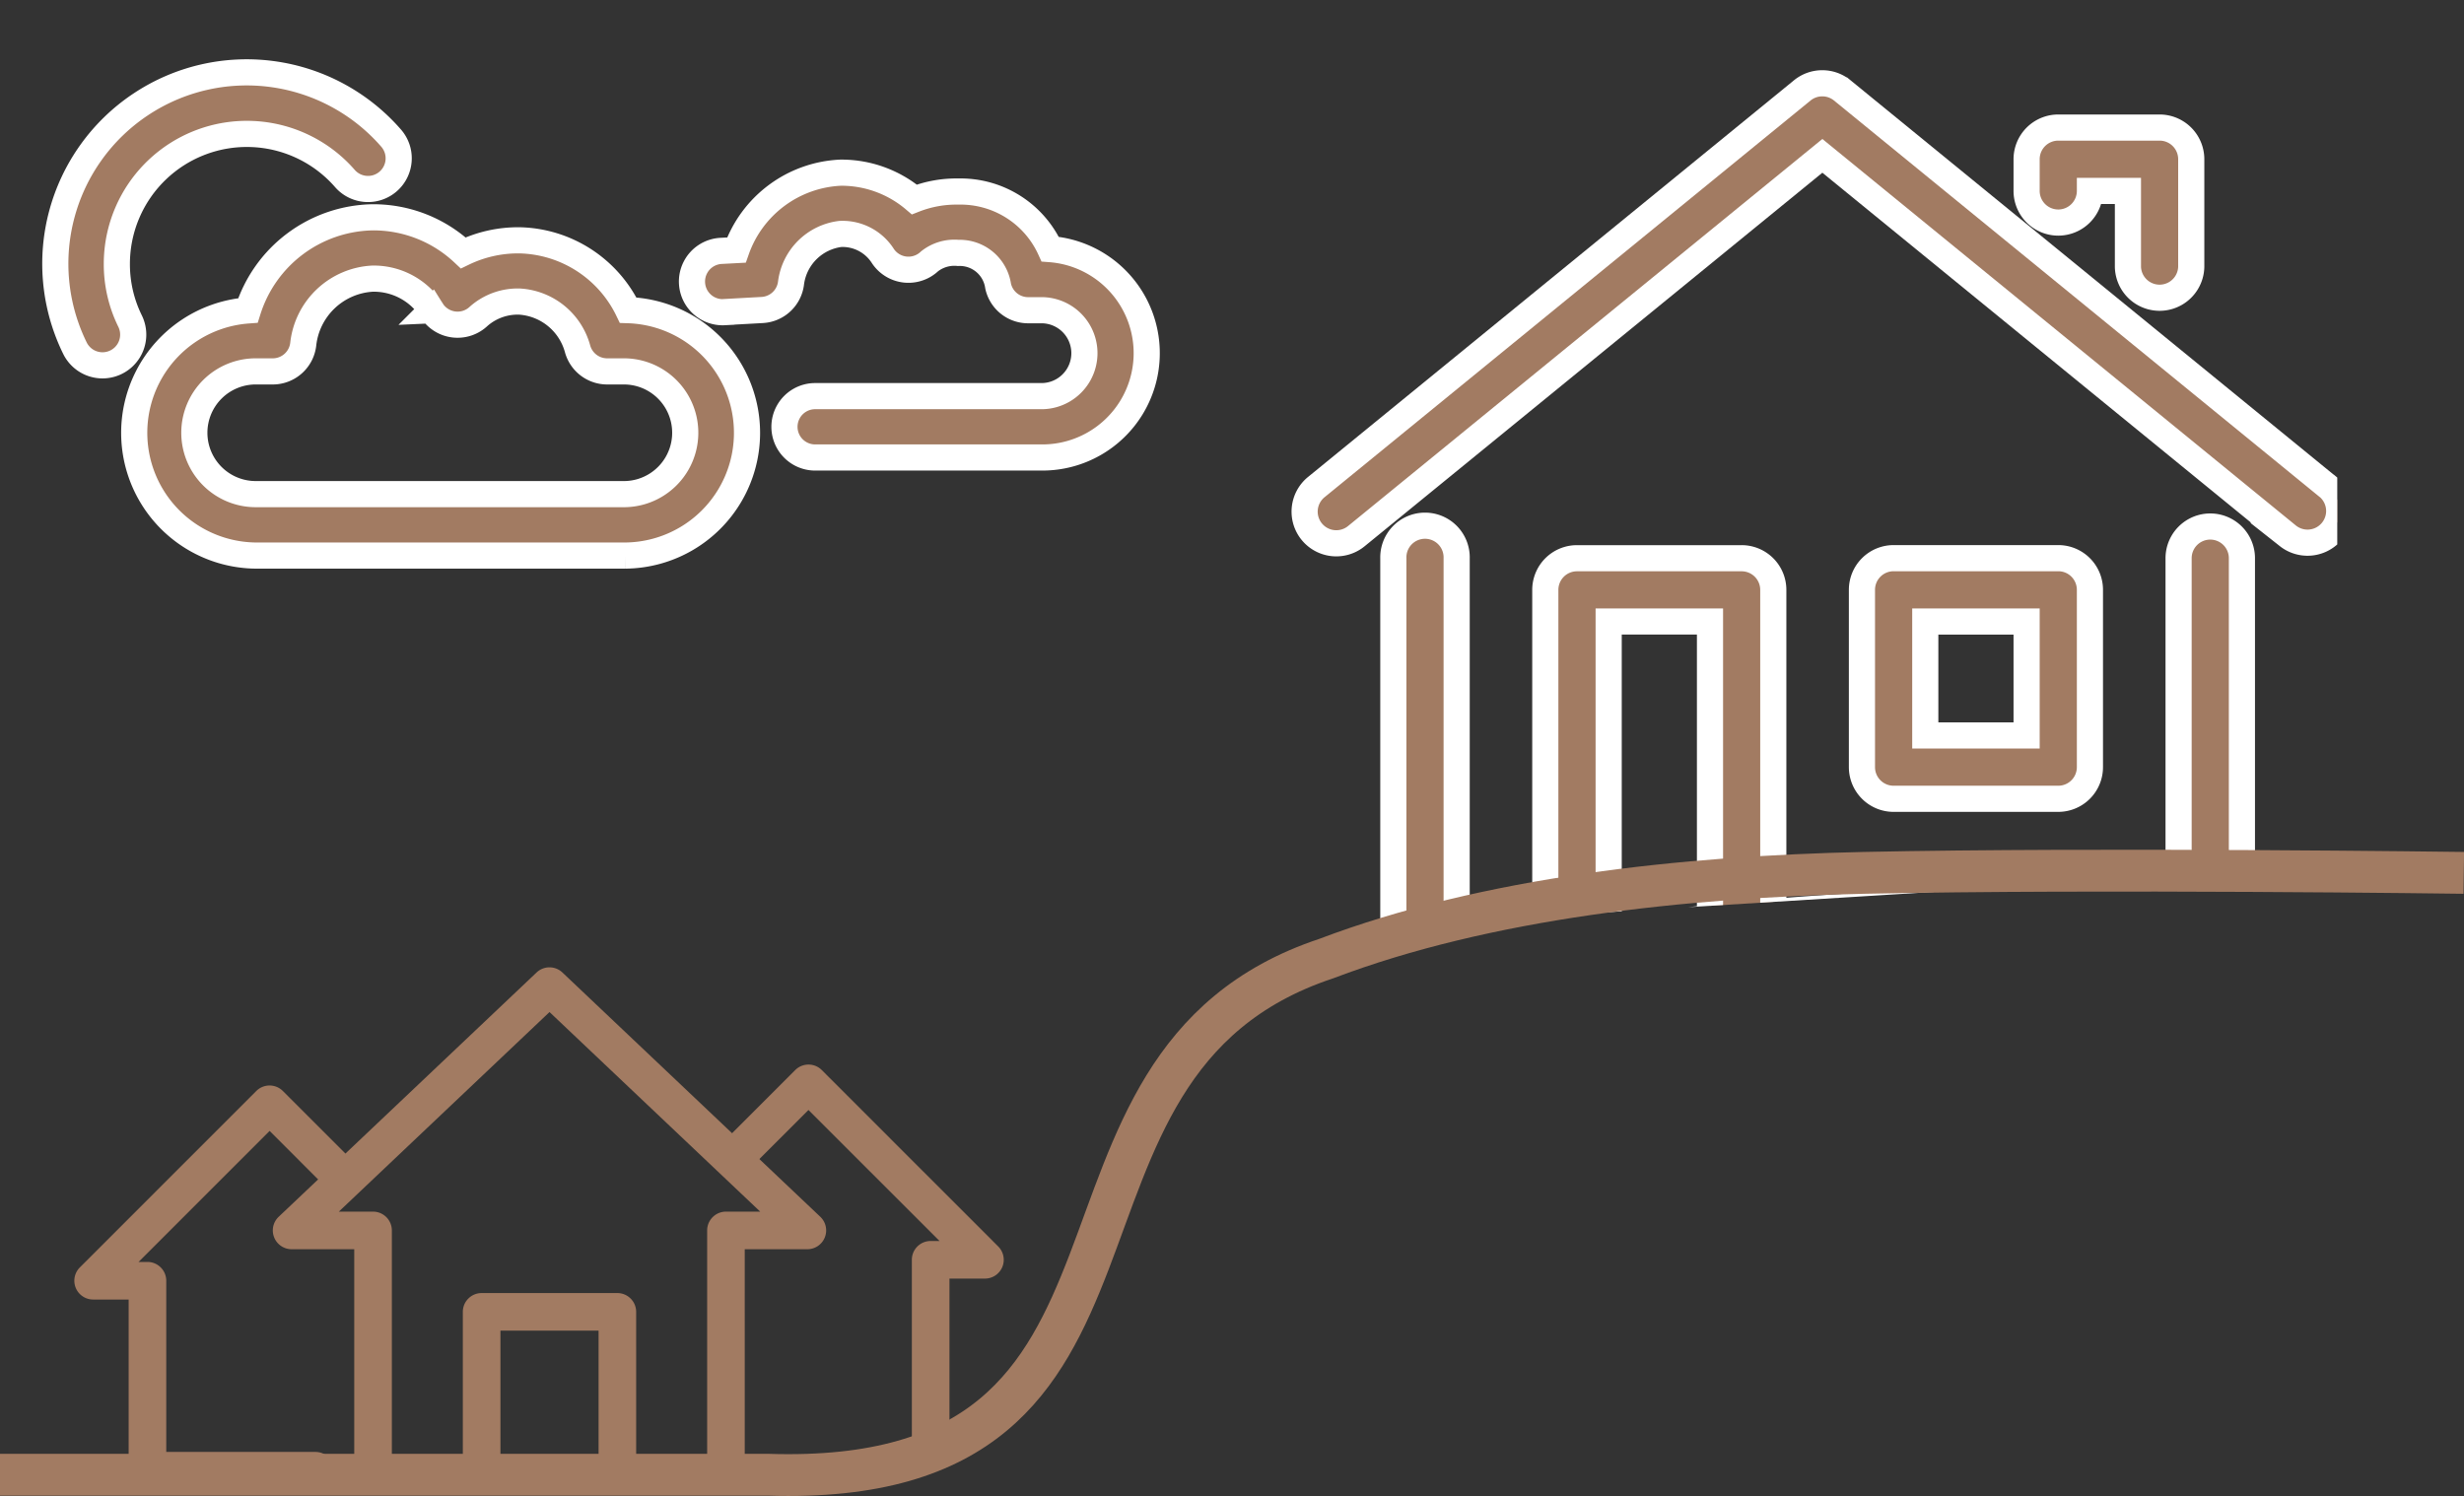
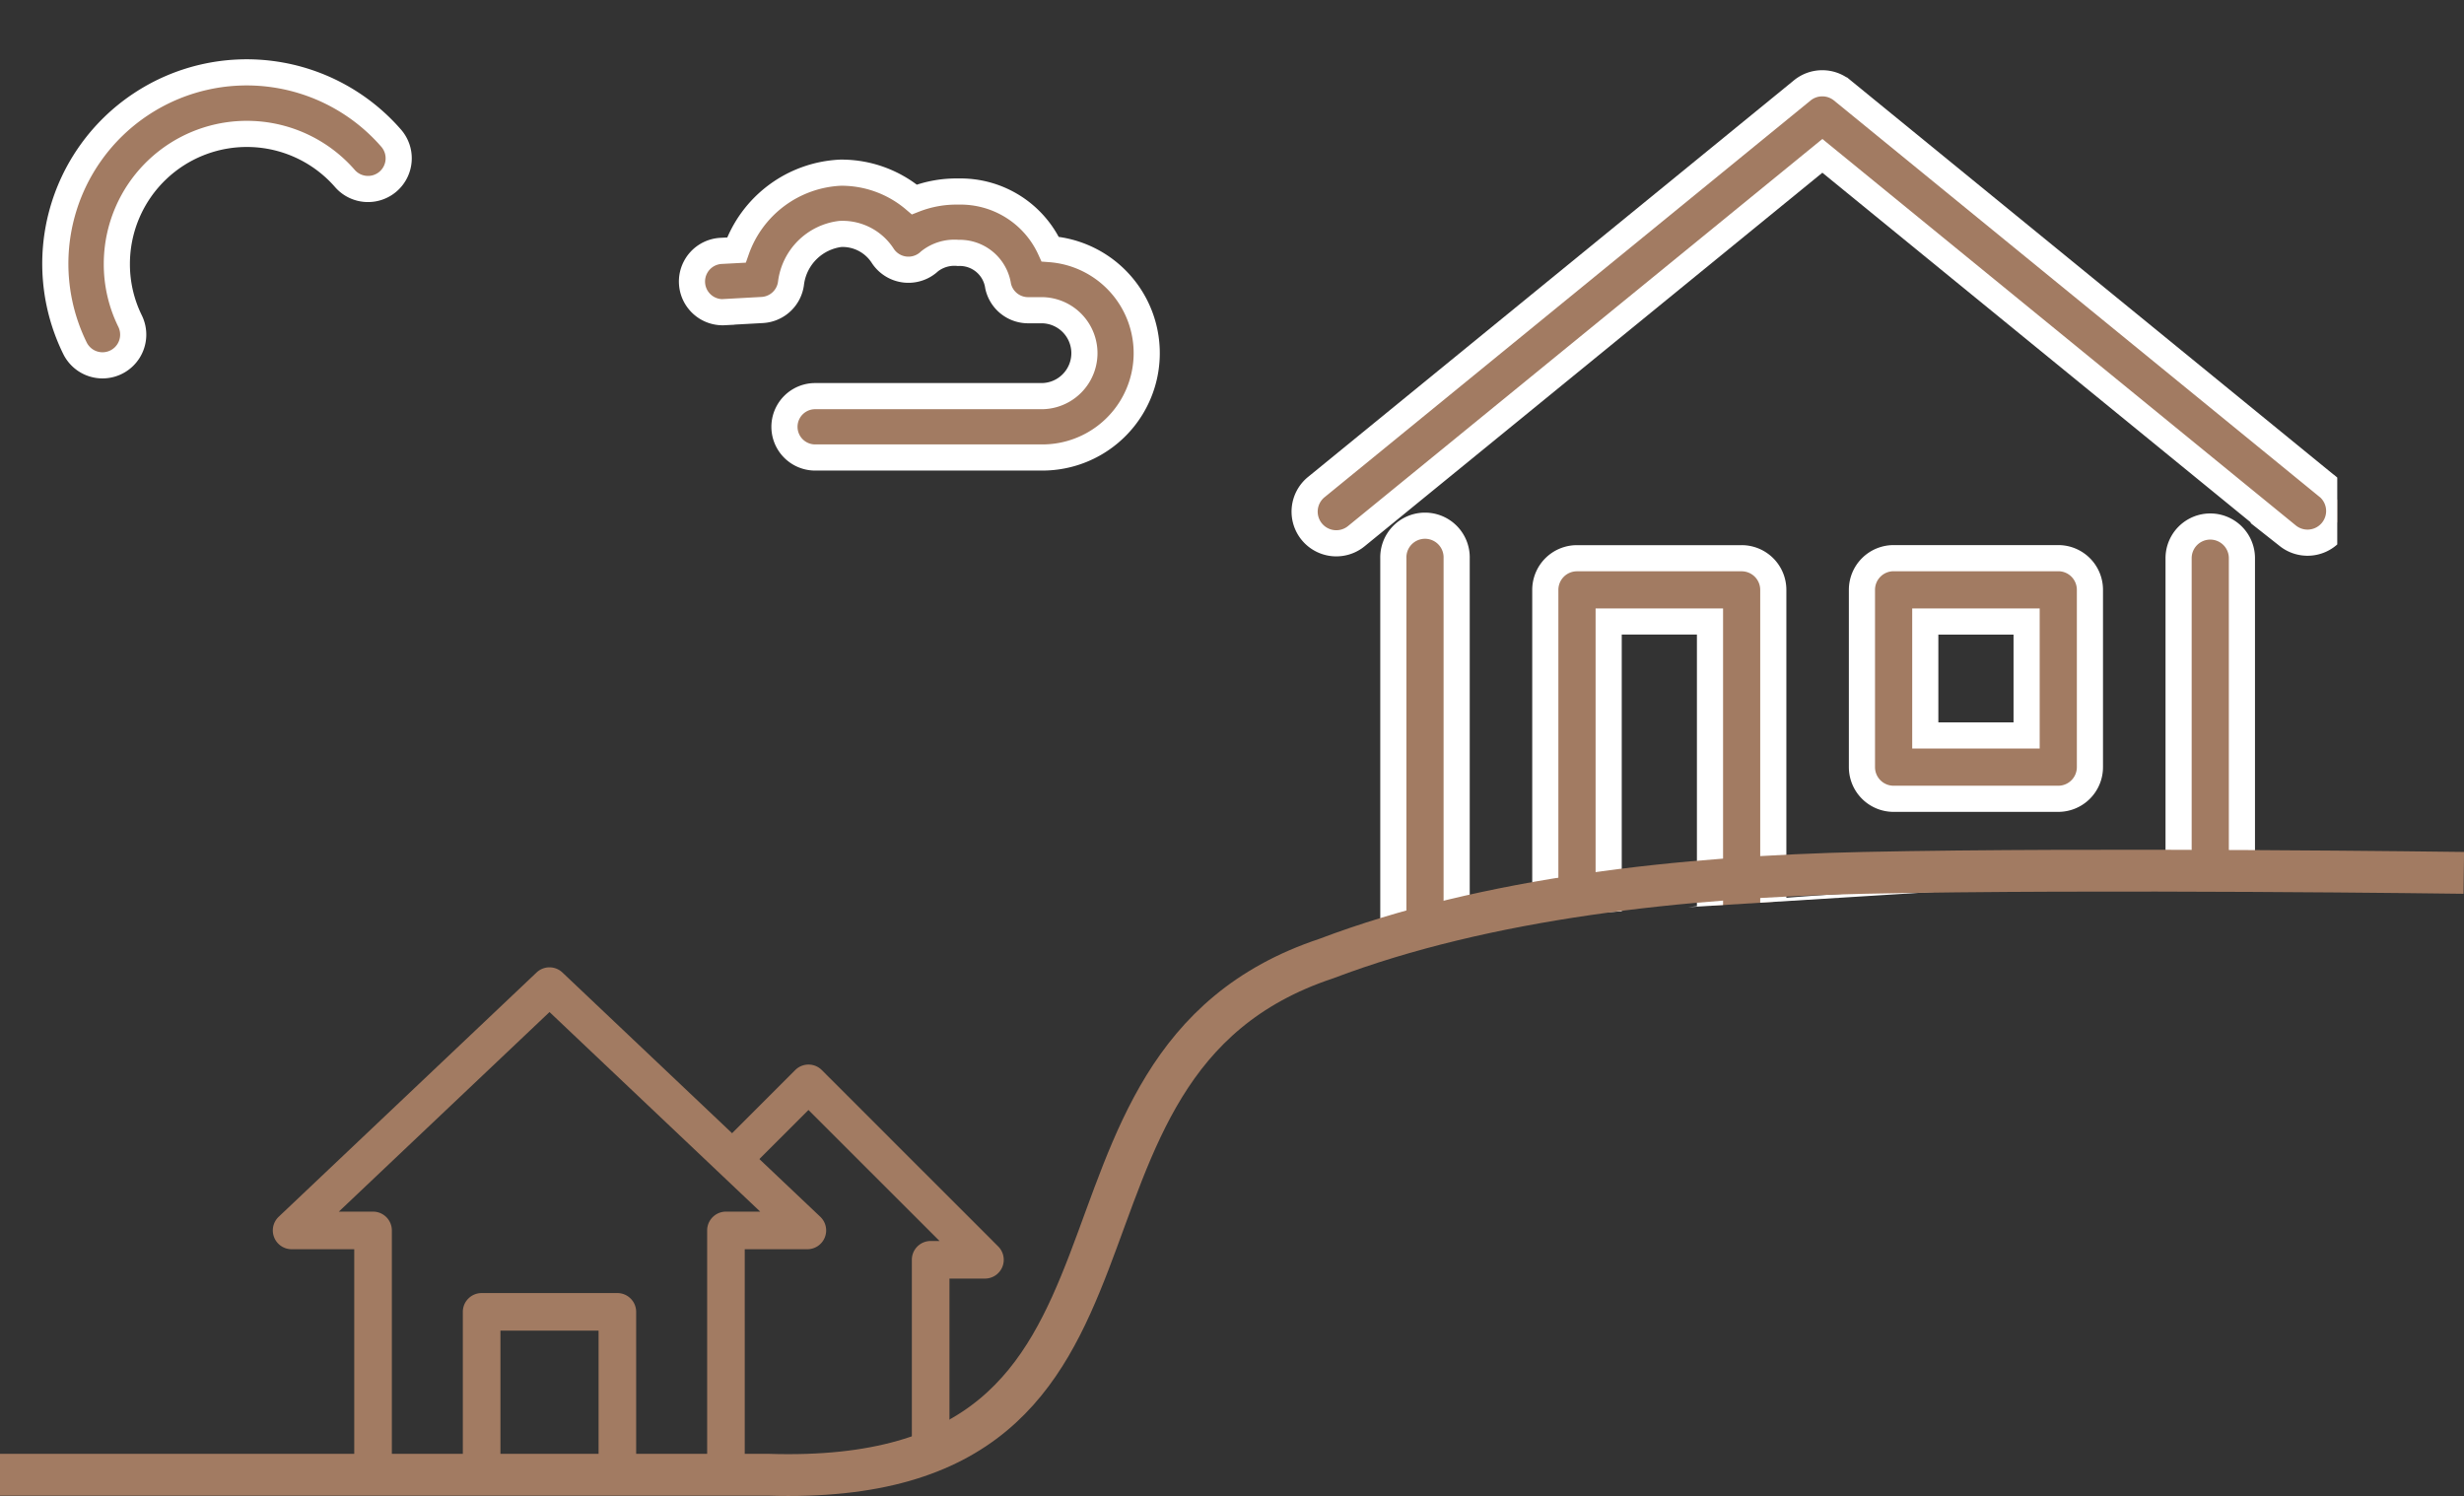
<svg xmlns="http://www.w3.org/2000/svg" width="117.794" height="71.523" viewBox="0 0 117.794 71.523">
  <rect x="0" y="0" width="117.794" height="71.523" fill="#333333" stroke="none" />
  <defs>
    <clipPath id="clip-path">
      <path id="Path_382238" data-name="Path 382238" d="M0,0H46V12.6c0-3.5,1.77,13.4-9.75,13.4H0Z" transform="translate(820 568)" fill="#fff" stroke="#707070" stroke-width="1" />
    </clipPath>
    <clipPath id="clip-path-2">
      <path id="Path_382239" data-name="Path 382239" d="M0,0H54V41.445L0,44.8Z" transform="translate(2966 837)" fill="#fff" stroke="#707070" stroke-width="1" />
    </clipPath>
  </defs>
  <g id="Group_78101" data-name="Group 78101" transform="translate(-821.265 -518)">
    <g id="Group_77722" data-name="Group 77722" transform="translate(1 -5)">
      <g id="Group_77715" data-name="Group 77715" transform="translate(2.405 13.953)">
        <path id="Path_382133" data-name="Path 382133" d="M2122.958,274.992l1.81-.1a1.467,1.467,0,0,0,1.38-1.3,2.709,2.709,0,0,1,2.359-2.336,2.288,2.288,0,0,1,2.009,1.022,1.468,1.468,0,0,0,2.256.285,1.918,1.918,0,0,1,1.368-.4,1.852,1.852,0,0,1,1.907,1.584,1.467,1.467,0,0,0,1.434,1.156h.683a2.054,2.054,0,0,1,0,4.107H2127.3a1.467,1.467,0,0,0,0,2.934h10.867a4.988,4.988,0,0,0,.37-9.962,4.709,4.709,0,0,0-4.394-2.753,5.484,5.484,0,0,0-2.1.378,5.379,5.379,0,0,0-3.537-1.28,5.546,5.546,0,0,0-4.97,3.7l-.735.039a1.467,1.467,0,0,0,.156,2.93Z" transform="translate(-1270.471 248.976)" fill="#a27b62" stroke="#fff" stroke-width="1.25" />
-         <path id="Path_382134" data-name="Path 382134" d="M2081.4,276.421a5.868,5.868,0,0,0,.425,11.72h17.6a5.868,5.868,0,0,0,.152-11.733,5.908,5.908,0,0,0-5.183-3.339,6.026,6.026,0,0,0-2.7.6,6.273,6.273,0,0,0-4.341-1.7A6.366,6.366,0,0,0,2081.4,276.421Zm8.779-.008a1.466,1.466,0,0,0,2.255.285,2.82,2.82,0,0,1,1.963-.7,3.072,3.072,0,0,1,2.761,2.255,1.468,1.468,0,0,0,1.416,1.083h.853a2.934,2.934,0,0,1,0,5.867h-17.6a2.934,2.934,0,1,1,0-5.867h.76a1.467,1.467,0,0,0,1.459-1.315,3.522,3.522,0,0,1,3.312-3.12A3.284,3.284,0,0,1,2090.183,276.413Z" transform="translate(-1251.688 247.468)" fill="#a27b62" stroke="#fff" stroke-width="1.25" />
        <path id="Path_382135" data-name="Path 382135" d="M2071.8,274.168a1.468,1.468,0,0,0,1.315-2.114,6.147,6.147,0,0,1-.633-2.737,6.216,6.216,0,0,1,10.891-4.095,1.467,1.467,0,1,0,2.206-1.934,9.15,9.15,0,0,0-15.1,10.059A1.467,1.467,0,0,0,2071.8,274.168Z" transform="translate(-1249.036 252.346)" fill="#a27b62" stroke="#fff" stroke-width="1.25" />
      </g>
      <g id="Mask_Group_11" data-name="Mask Group 11" transform="translate(3)" clip-path="url(#clip-path)">
        <g id="Group_77720" data-name="Group 77720" transform="translate(-1577.93 361.5)">
          <g id="Group_77717" data-name="Group 77717" transform="translate(2408.488 207.999)">
            <path id="Path_382234" data-name="Path 382234" d="M2463.412,233.953h-5.191a.649.649,0,0,1-.649-.649v-8.435h-5.191V233.3a.649.649,0,0,1-.649.649h-5.191a.649.649,0,0,1-.649-.649V220.976h-3.244a.649.649,0,0,1-.446-1.12l12.328-11.679a.648.648,0,0,1,.892,0l12.328,11.679a.649.649,0,0,1-.446,1.12h-3.244V233.3A.649.649,0,0,1,2463.412,233.953Zm-4.542-1.3h3.893V220.328a.649.649,0,0,1,.649-.649h2.265l-10.7-10.137-10.7,10.137h2.264a.649.649,0,0,1,.649.649v12.328h3.893v-8.435a.649.649,0,0,1,.649-.649h6.488a.649.649,0,0,1,.649.649Z" transform="translate(-2442 -207.999)" fill="#a27b62" stroke="#a27b62" stroke-width="0.5" />
          </g>
          <g id="Group_77718" data-name="Group 77718" transform="translate(2429.899 212.648)">
            <path id="Path_382235" data-name="Path 382235" d="M2571.45,232.817h-5.19a.649.649,0,1,1,0-1.3h4.542V221.084a.649.649,0,0,1,.648-.649h1.029l-6.869-6.868-2.84,2.84a.649.649,0,0,1-.917-.918l3.3-3.3a.649.649,0,0,1,.917,0l8.435,8.435a.649.649,0,0,1-.458,1.108H2572.1v10.435A.649.649,0,0,1,2571.45,232.817Z" transform="translate(-2561.664 -212)" fill="#a27b62" stroke="#a27b62" stroke-width="0.5" />
          </g>
          <g id="Group_77719" data-name="Group 77719" transform="translate(2399 213.648)">
-             <path id="Path_382236" data-name="Path 382236" d="M2413.275,230.817h-8.031a.649.649,0,0,1-.649-.649v-8.435h-1.947a.649.649,0,0,1-.459-1.108l8.435-8.435a.649.649,0,0,1,.917,0l3.3,3.3a.649.649,0,0,1-.917.918l-2.84-2.84-6.869,6.868h1.029a.649.649,0,0,1,.649.649v8.435h7.382a.649.649,0,1,1,0,1.3Z" transform="translate(-2402 -212)" fill="#a27b62" stroke="#a27b62" stroke-width="0.5" />
-           </g>
+             </g>
        </g>
      </g>
      <g id="Mask_Group_12" data-name="Mask Group 12" transform="translate(-2088 -314)" clip-path="url(#clip-path-2)">
        <g id="Group_77605" data-name="Group 77605" transform="translate(2934.857 818.515)">
          <path id="Path_382126" data-name="Path 382126" d="M2152.849,346.741c-.057-.009-.842-.123-2.24-.26V329.544a1.513,1.513,0,1,0-3.027,0v16.691a132,132,0,0,0-19.376.225v-15.4a1.513,1.513,0,0,0-1.514-1.514h-7.872a1.513,1.513,0,0,0-1.513,1.514v16.748q-2.084.343-4.238.77V329.544a1.514,1.514,0,1,0-3.027,0v19.669a115.65,115.65,0,0,0-38.3,15.878,1.514,1.514,0,0,0,1.658,2.533c36.733-24.04,78.566-17.954,78.983-17.891a1.514,1.514,0,0,0,.462-2.992Zm-32.513-14.17h4.844v14.174q-2.358.249-4.844.6Z" transform="translate(-2070.024 -284.372)" fill="#a27b62" stroke="#fff" stroke-width="1.25" />
          <path id="Path_382128" data-name="Path 382128" d="M2177.366,312.323l-23.213-18.951a1.514,1.514,0,0,0-1.915,0l-23.213,18.95a1.514,1.514,0,1,0,1.915,2.345L2153.2,296.5l22.256,18.169a1.514,1.514,0,0,0,1.915-2.345Z" transform="translate(-2092.672 -270.564)" fill="#a27b62" stroke="#fff" stroke-width="1.25" />
-           <path id="Path_382129" data-name="Path 382129" d="M2186.954,301.071a1.514,1.514,0,0,0,1.514-1.514h1.817v3.633a1.514,1.514,0,0,0,3.027,0v-5.147a1.514,1.514,0,0,0-1.514-1.514h-4.844a1.514,1.514,0,0,0-1.513,1.514v1.514A1.514,1.514,0,0,0,2186.954,301.071Z" transform="translate(-2115.149 -271.945)" fill="#a27b62" stroke="#fff" stroke-width="1.25" />
          <path id="Path_382130" data-name="Path 382130" d="M2181.826,342.034a1.514,1.514,0,0,0,1.513-1.514v-8.477a1.513,1.513,0,0,0-1.513-1.514h-7.872a1.514,1.514,0,0,0-1.514,1.514v8.477a1.514,1.514,0,0,0,1.514,1.514Zm-6.358-8.477h4.844v5.449h-4.844Z" transform="translate(-2110.02 -285.358)" fill="#a27b62" stroke="#fff" stroke-width="1.25" />
        </g>
      </g>
      <path id="Path_382237" data-name="Path 382237" d="M2805.265,594.508h36.723c20.727.66,11.3-19.572,26.677-24.676,7.68-2.916,17.1-3.913,25.7-4.1,11.19-.238,28.684,0,28.684,0" transform="translate(-1985 -1)" fill="none" stroke="#a27b62" stroke-width="2" />
    </g>
  </g>
</svg>